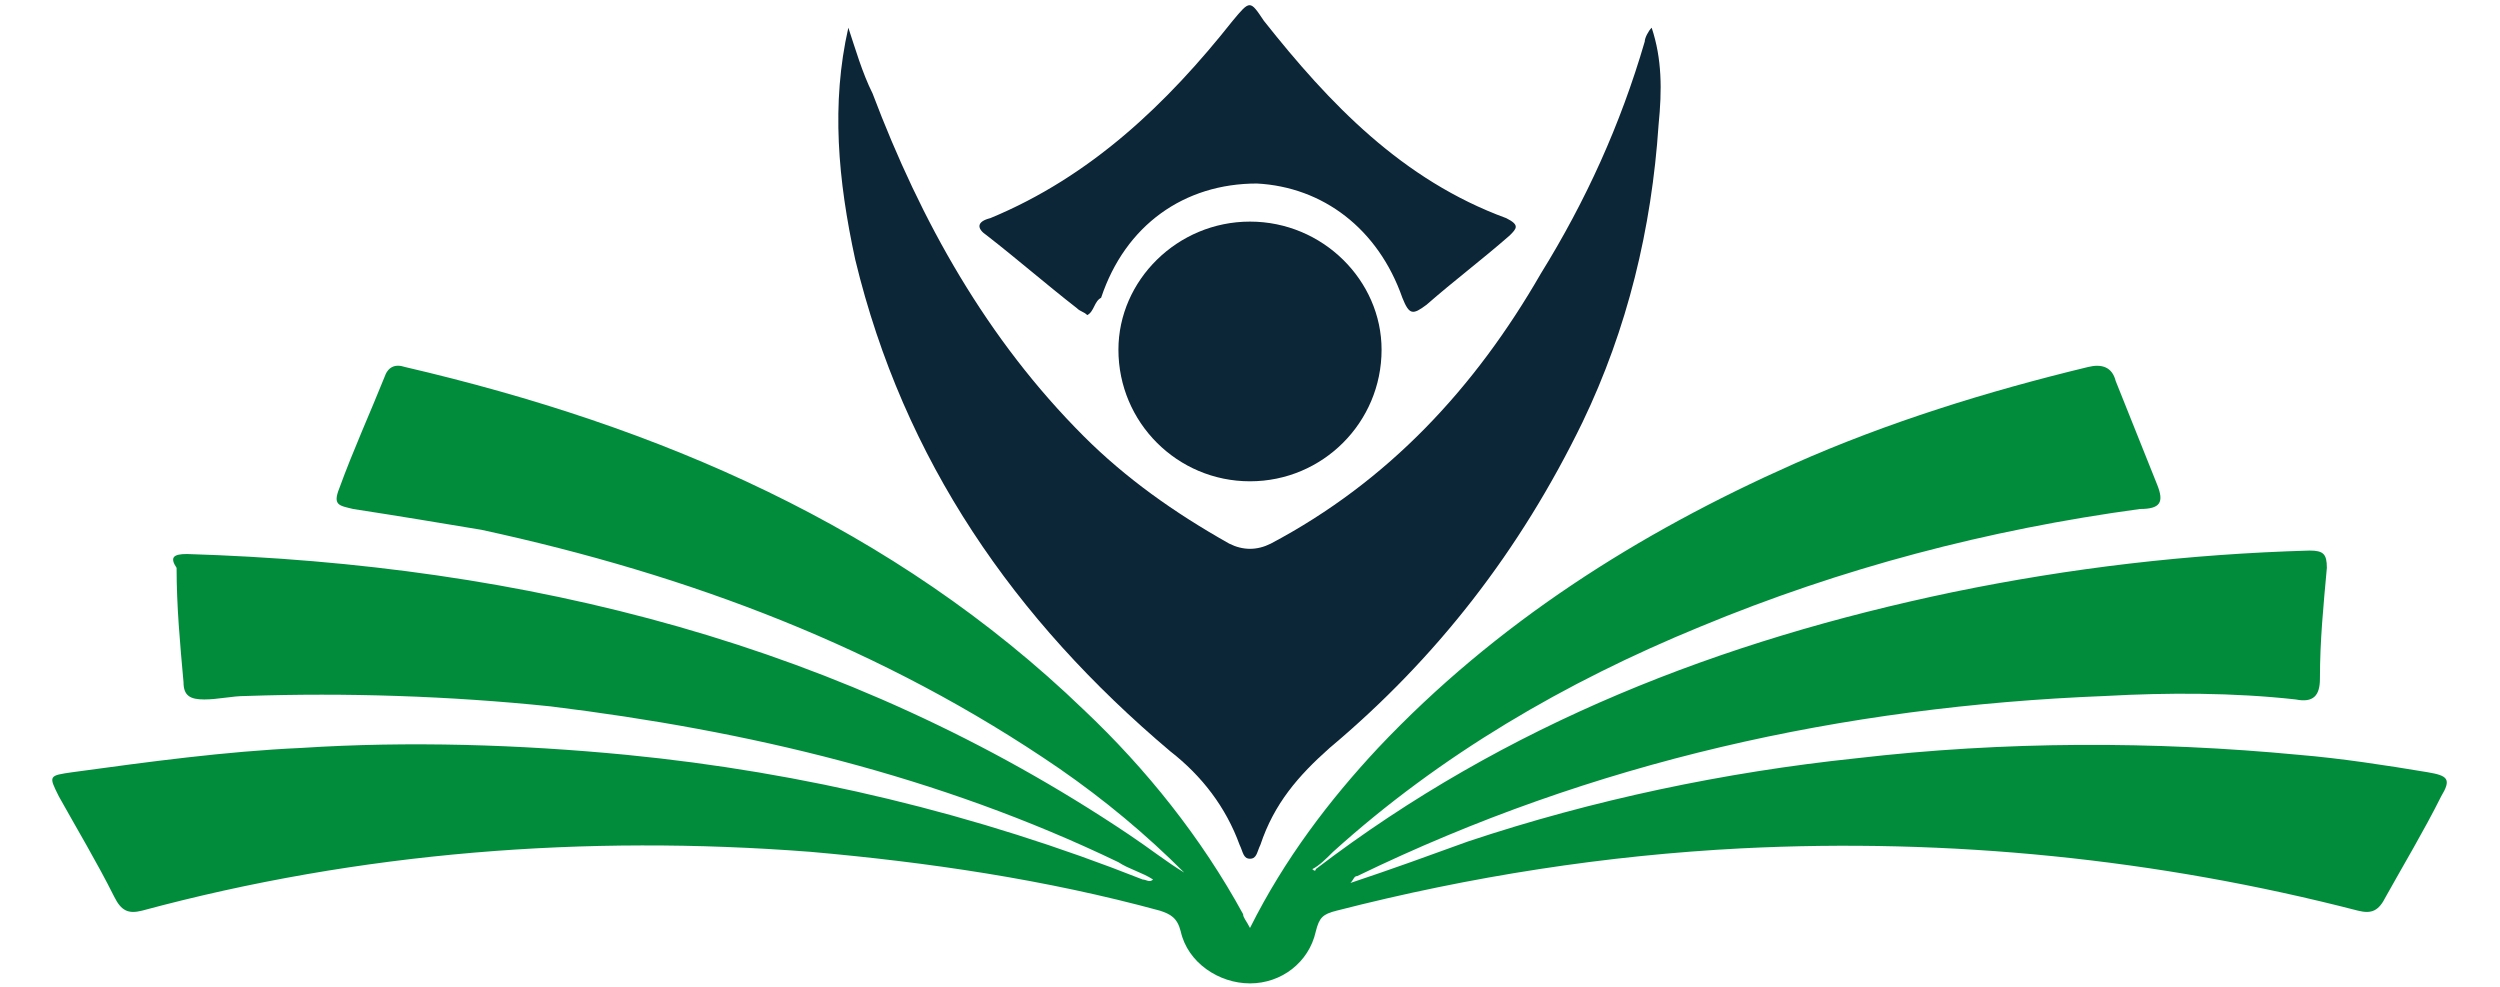
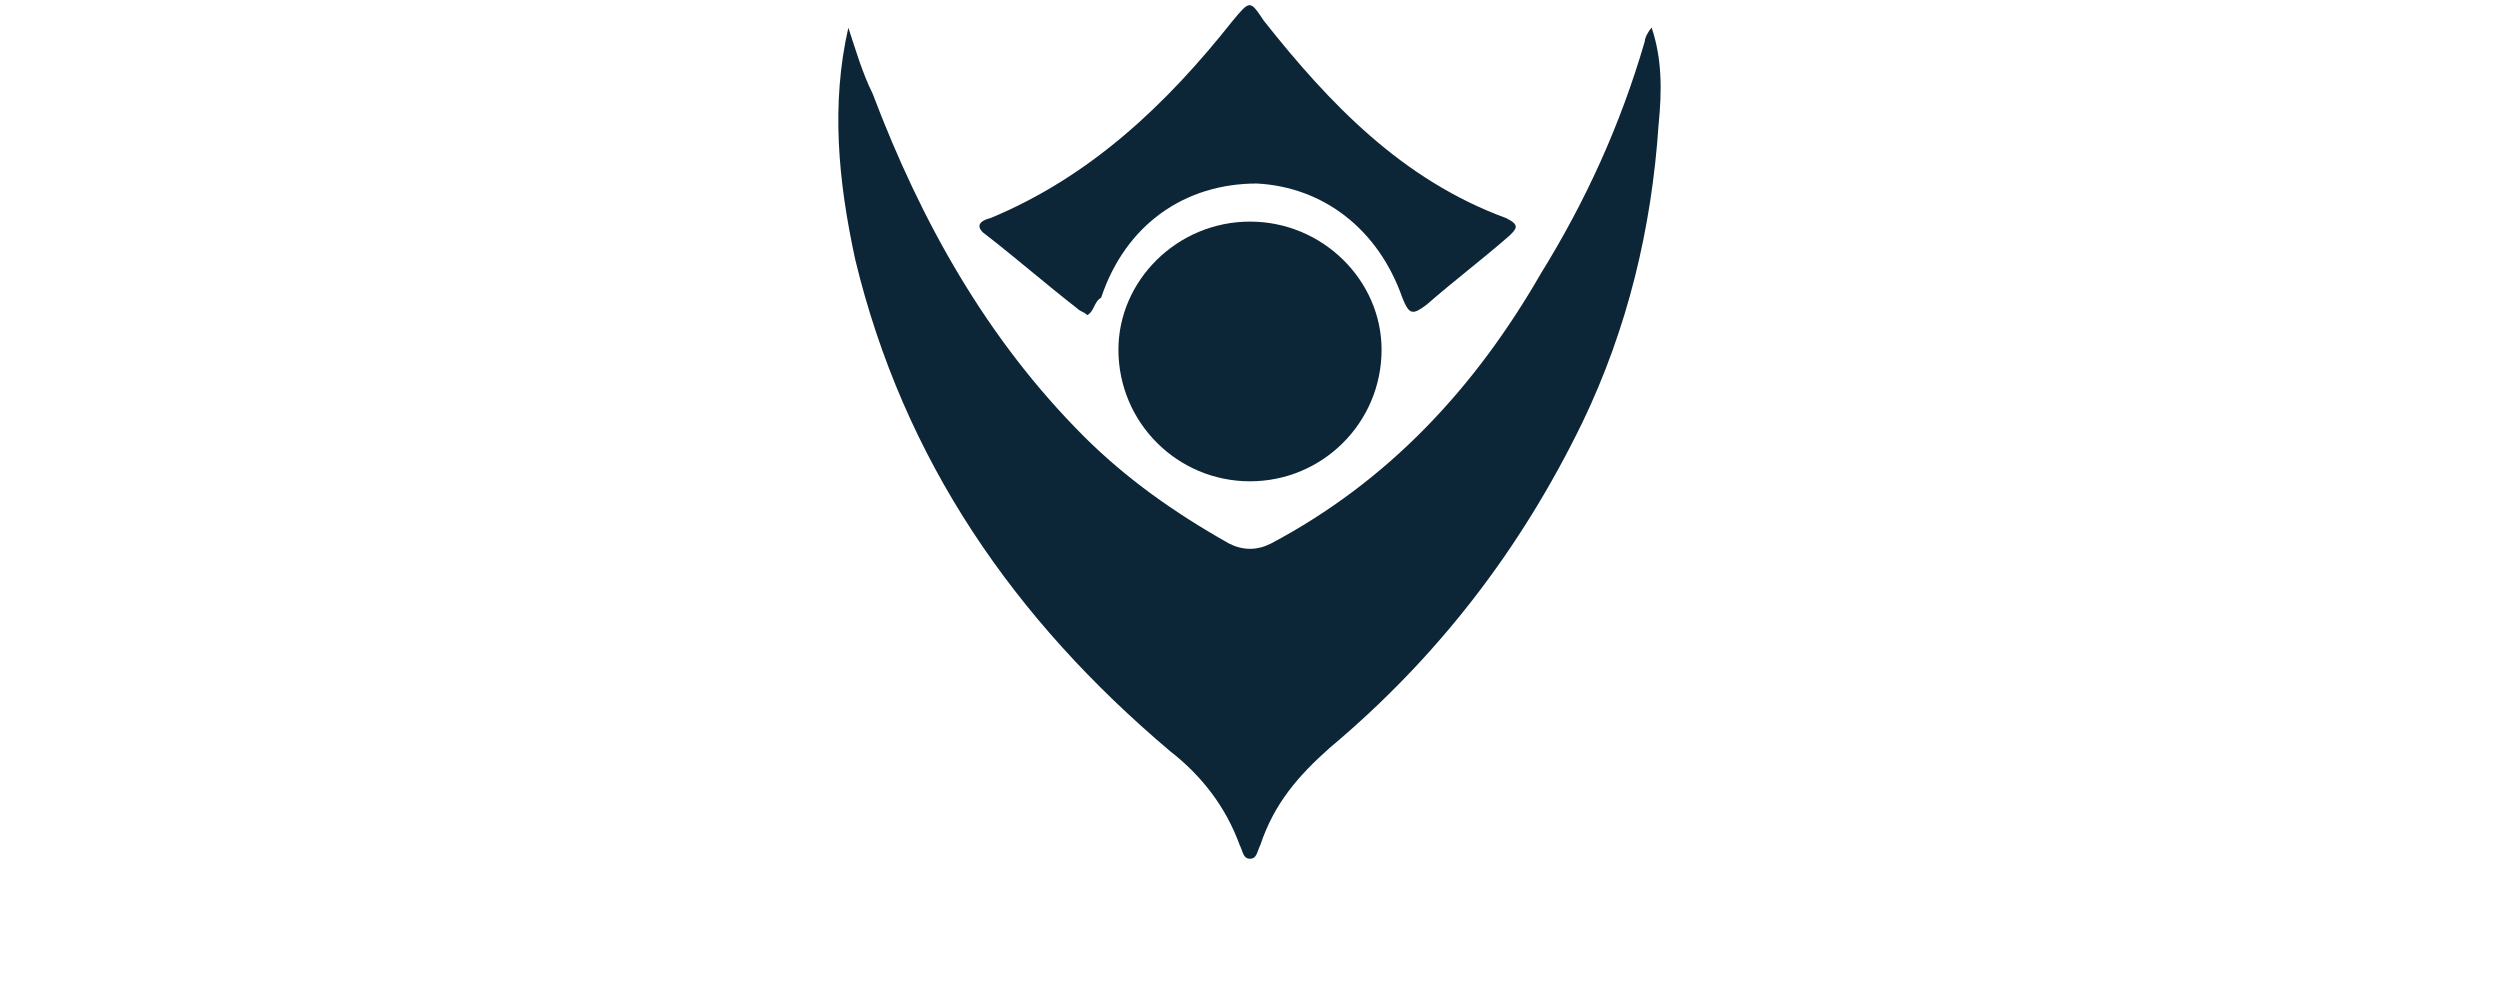
<svg xmlns="http://www.w3.org/2000/svg" version="1.1" id="Capa_1" x="0px" y="0px" viewBox="0 0 72.2 28.5" style="enable-background:new 0 0 72.2 28.5;" xml:space="preserve">
  <style type="text/css">
	.st0{fill:#018C3C;}
	.st1{fill:#0C2637;}
</style>
  <g>
-     <path class="st0" d="M36.1,26.8c1-2,2.3-3.7,3.7-5.2c3.4-3.6,7.5-6.2,12-8.2c2.7-1.2,5.6-2.1,8.5-2.8c0.4-0.1,0.7,0,0.8,0.4   c0.4,1,0.8,2,1.2,3c0.2,0.5,0.1,0.7-0.5,0.7c-4.4,0.6-8.6,1.7-12.7,3.4c-3.9,1.6-7.5,3.7-10.6,6.5c-0.2,0.2-0.4,0.4-0.6,0.5   c0.1,0.1,0.1,0,0.1,0c5.5-4.2,11.7-6.6,18.4-8c3.4-0.7,6.8-1.1,10.3-1.2c0.4,0,0.5,0.1,0.5,0.5c-0.1,1.1-0.2,2.1-0.2,3.2   c0,0.5-0.2,0.7-0.7,0.6c-1.8-0.2-3.7-0.2-5.5-0.1c-7.6,0.3-14.8,1.9-21.6,5.2c-0.1,0-0.1,0.1-0.2,0.2c1.2-0.4,2.3-0.8,3.4-1.2   c3.6-1.2,7.4-2,11.2-2.4c4.3-0.5,8.6-0.5,12.8-0.1c1.2,0.1,2.5,0.3,3.7,0.5c0.6,0.1,0.7,0.2,0.4,0.7c-0.5,1-1.1,2-1.6,2.9   c-0.2,0.4-0.4,0.5-0.8,0.4c-5.8-1.5-11.8-2.1-17.8-1.8c-3.9,0.2-7.8,0.8-11.7,1.8c-0.4,0.1-0.5,0.2-0.6,0.6c-0.2,0.9-1,1.5-1.9,1.5   c-0.9,0-1.8-0.6-2-1.5c-0.1-0.4-0.3-0.5-0.6-0.6c-3.3-0.9-6.7-1.4-10.1-1.7c-6.5-0.5-13,0-19.3,1.7c-0.4,0.1-0.6,0-0.8-0.4   c-0.5-1-1.1-2-1.6-2.9c-0.3-0.6-0.3-0.6,0.4-0.7c2.2-0.3,4.4-0.6,6.6-0.7c3.1-0.2,6.3-0.1,9.4,0.2c5.1,0.5,10.1,1.7,14.9,3.6   c0.1,0,0.2,0.1,0.3,0c-0.3-0.2-0.7-0.3-1-0.5c-5.2-2.5-10.7-3.8-16.4-4.5c-2.9-0.3-5.9-0.4-8.8-0.3c-0.4,0-0.8,0.1-1.2,0.1   c-0.4,0-0.6-0.1-0.6-0.5c-0.1-1.1-0.2-2.2-0.2-3.3C4.9,16.1,5,16,5.4,16c9.8,0.3,19,2.6,27.2,8.1c0.6,0.4,1.1,0.8,1.6,1.1   c-1.1-1.1-2.3-2.1-3.6-3c-5.1-3.5-10.7-5.6-16.7-6.9c-1.2-0.2-2.4-0.4-3.7-0.6c-0.4-0.1-0.6-0.1-0.4-0.6c0.4-1.1,0.9-2.2,1.3-3.2   c0.1-0.3,0.3-0.4,0.6-0.3c7.3,1.7,14.1,4.6,19.6,9.9c1.8,1.7,3.4,3.7,4.6,5.9C35.9,26.5,36,26.6,36.1,26.8z" />
    <g>
      <path class="st1" d="M24.5,0.8c0.2,0.6,0.4,1.3,0.7,1.9c1.4,3.7,3.3,7.1,6.1,9.9c1.2,1.2,2.6,2.2,4.2,3.1c0.4,0.2,0.8,0.2,1.2,0    c3.4-1.8,5.9-4.5,7.8-7.8c1.3-2.1,2.3-4.3,3-6.7c0-0.1,0.1-0.3,0.2-0.4C48,1.7,48,2.6,47.9,3.6c-0.2,3-0.9,5.9-2.2,8.6    c-1.8,3.7-4.2,6.8-7.3,9.4c-0.9,0.8-1.6,1.6-2,2.8c-0.1,0.2-0.1,0.4-0.3,0.4c-0.2,0-0.2-0.2-0.3-0.4c-0.4-1.1-1.1-2-2-2.7    c-4.5-3.8-7.7-8.4-9.1-14.2C24.2,5.2,24,3,24.5,0.8z" />
      <path class="st1" d="M31.4,9.1c-0.1-0.1-0.2-0.1-0.3-0.2c-0.9-0.7-1.7-1.4-2.6-2.1c-0.3-0.2-0.3-0.4,0.1-0.5    c2.9-1.2,5.1-3.3,7-5.7c0.5-0.6,0.5-0.6,0.9,0c1.9,2.4,4,4.6,7,5.7c0.4,0.2,0.3,0.3,0.1,0.5c-0.8,0.7-1.6,1.3-2.4,2    c-0.4,0.3-0.5,0.3-0.7-0.2c-0.7-2-2.3-3.2-4.2-3.3c-2.1,0-3.8,1.2-4.5,3.3C31.6,8.7,31.6,9,31.4,9.1z" />
      <path class="st1" d="M36.1,6.4c2.1,0,3.8,1.7,3.8,3.7c0,2.1-1.7,3.8-3.8,3.8c-2.1,0-3.8-1.7-3.8-3.8C32.3,8.1,34,6.4,36.1,6.4z" />
    </g>
  </g>
</svg>